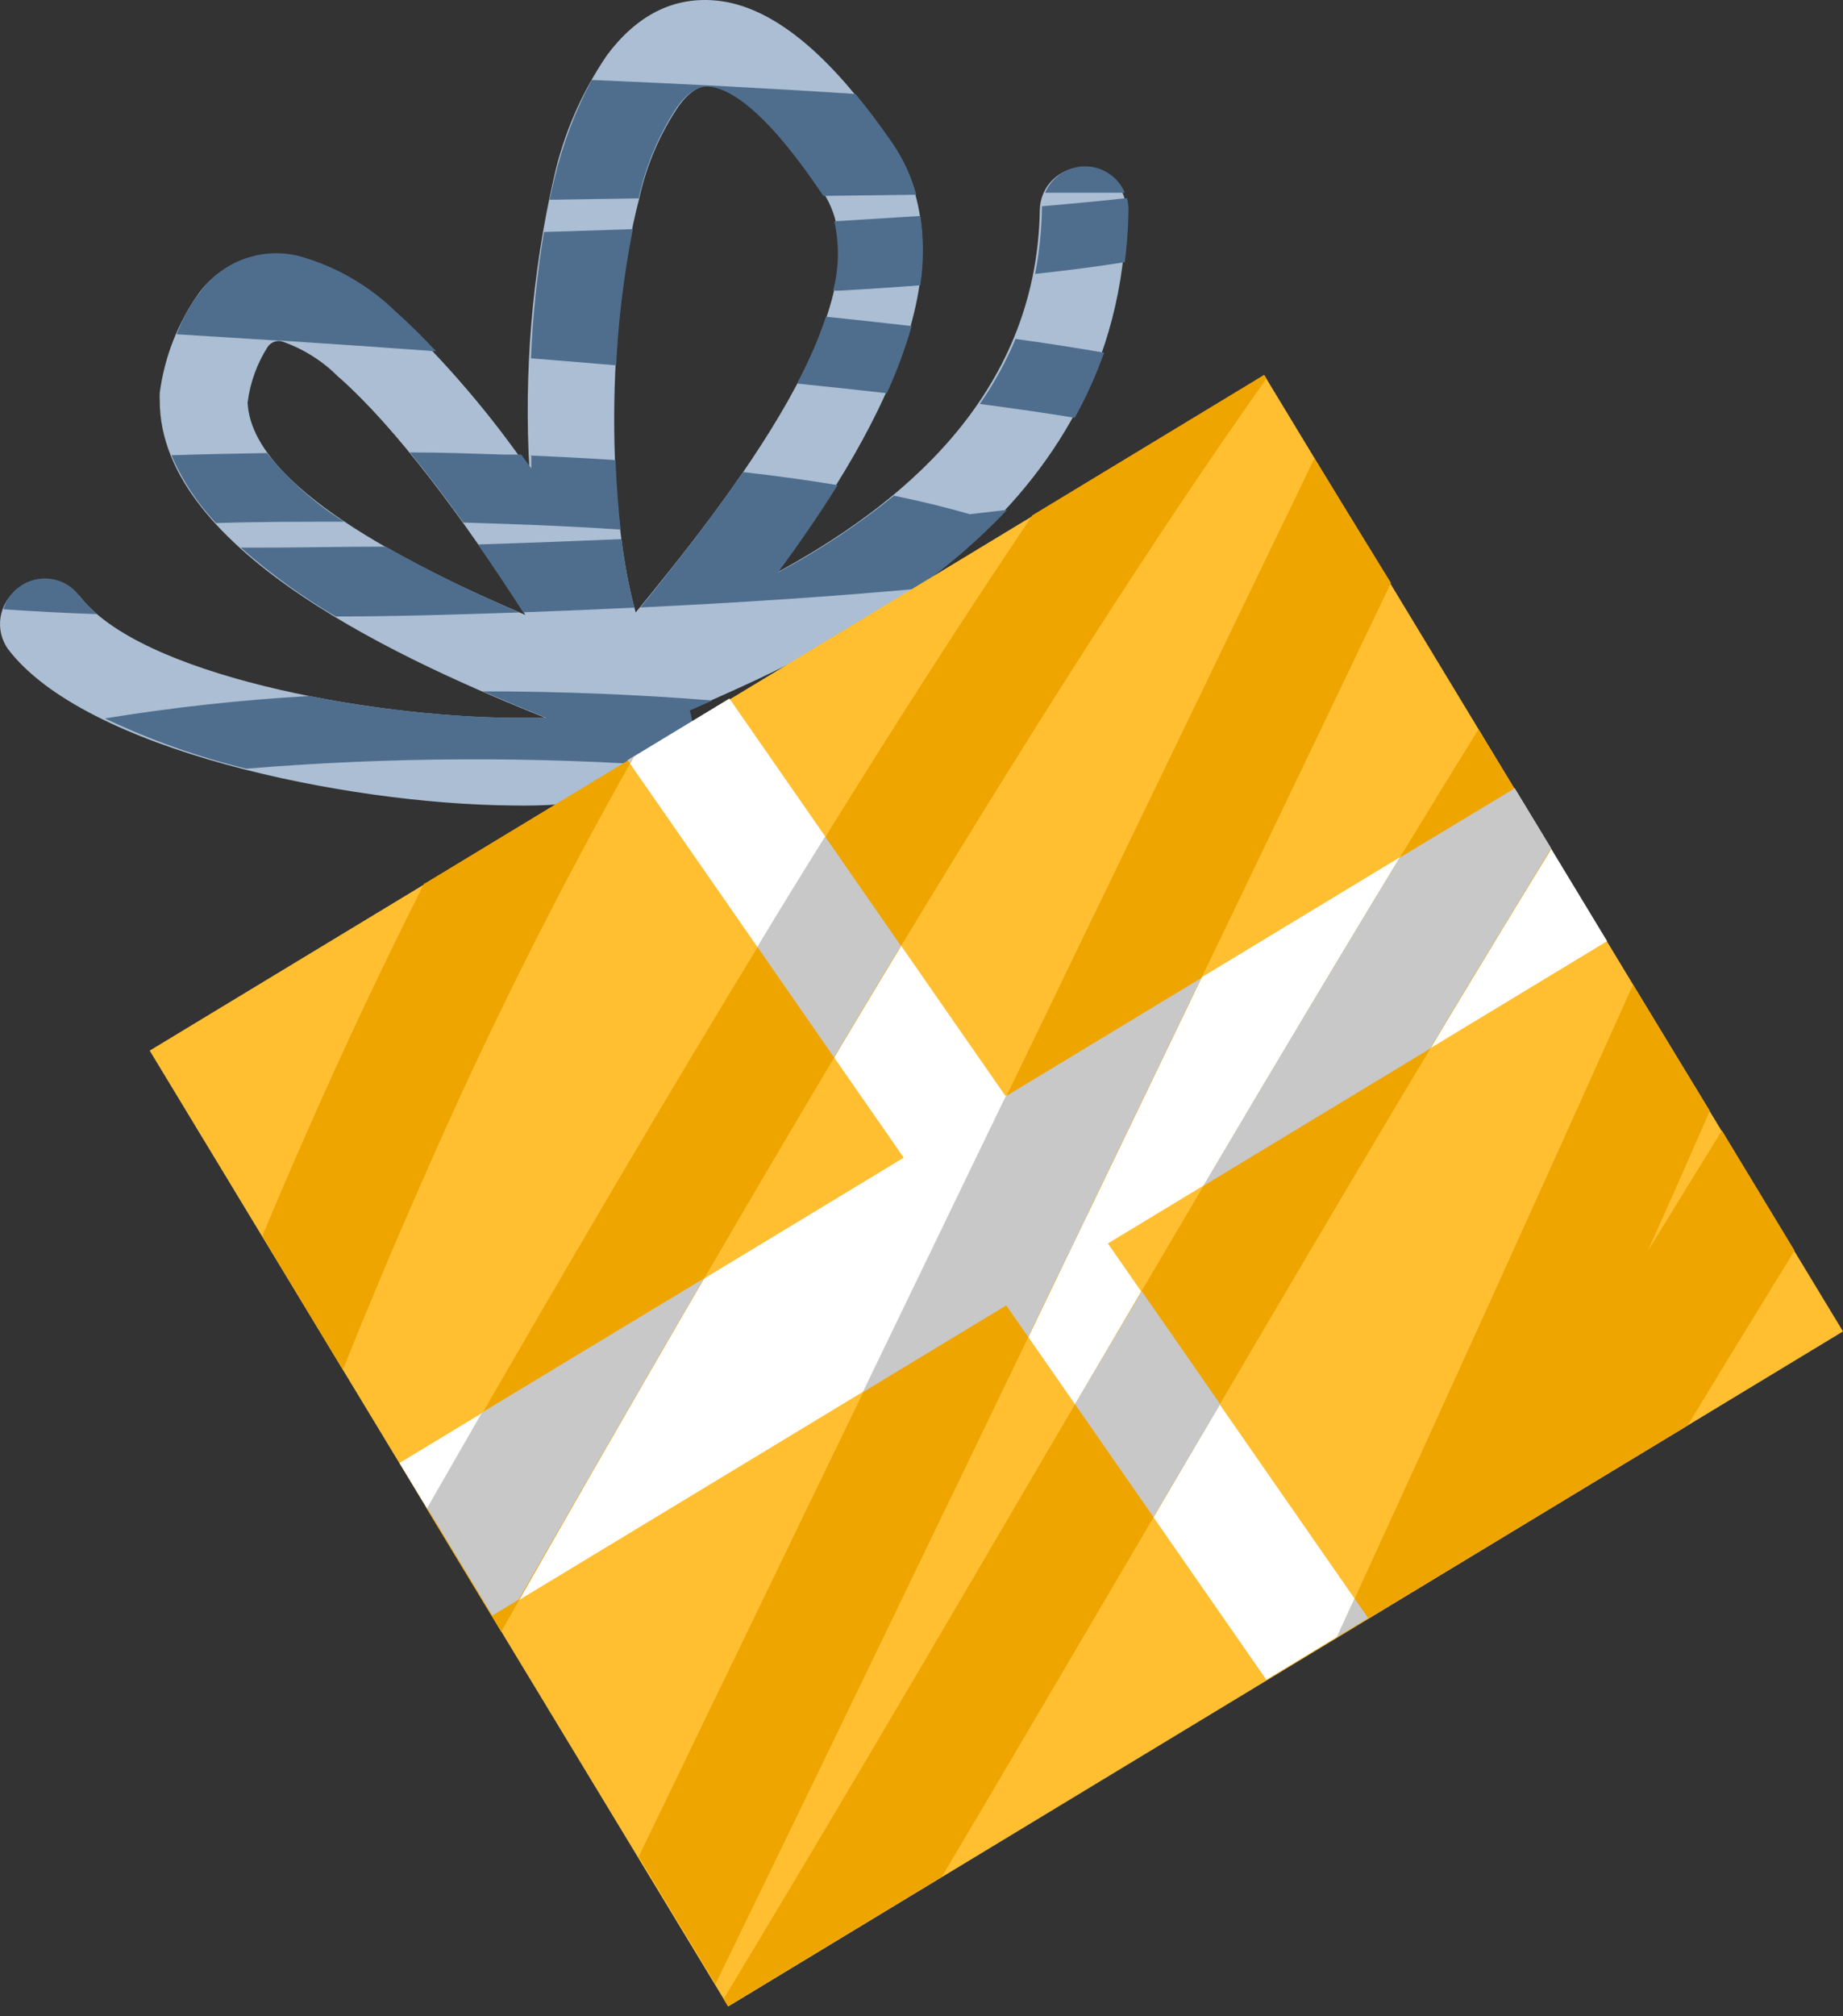
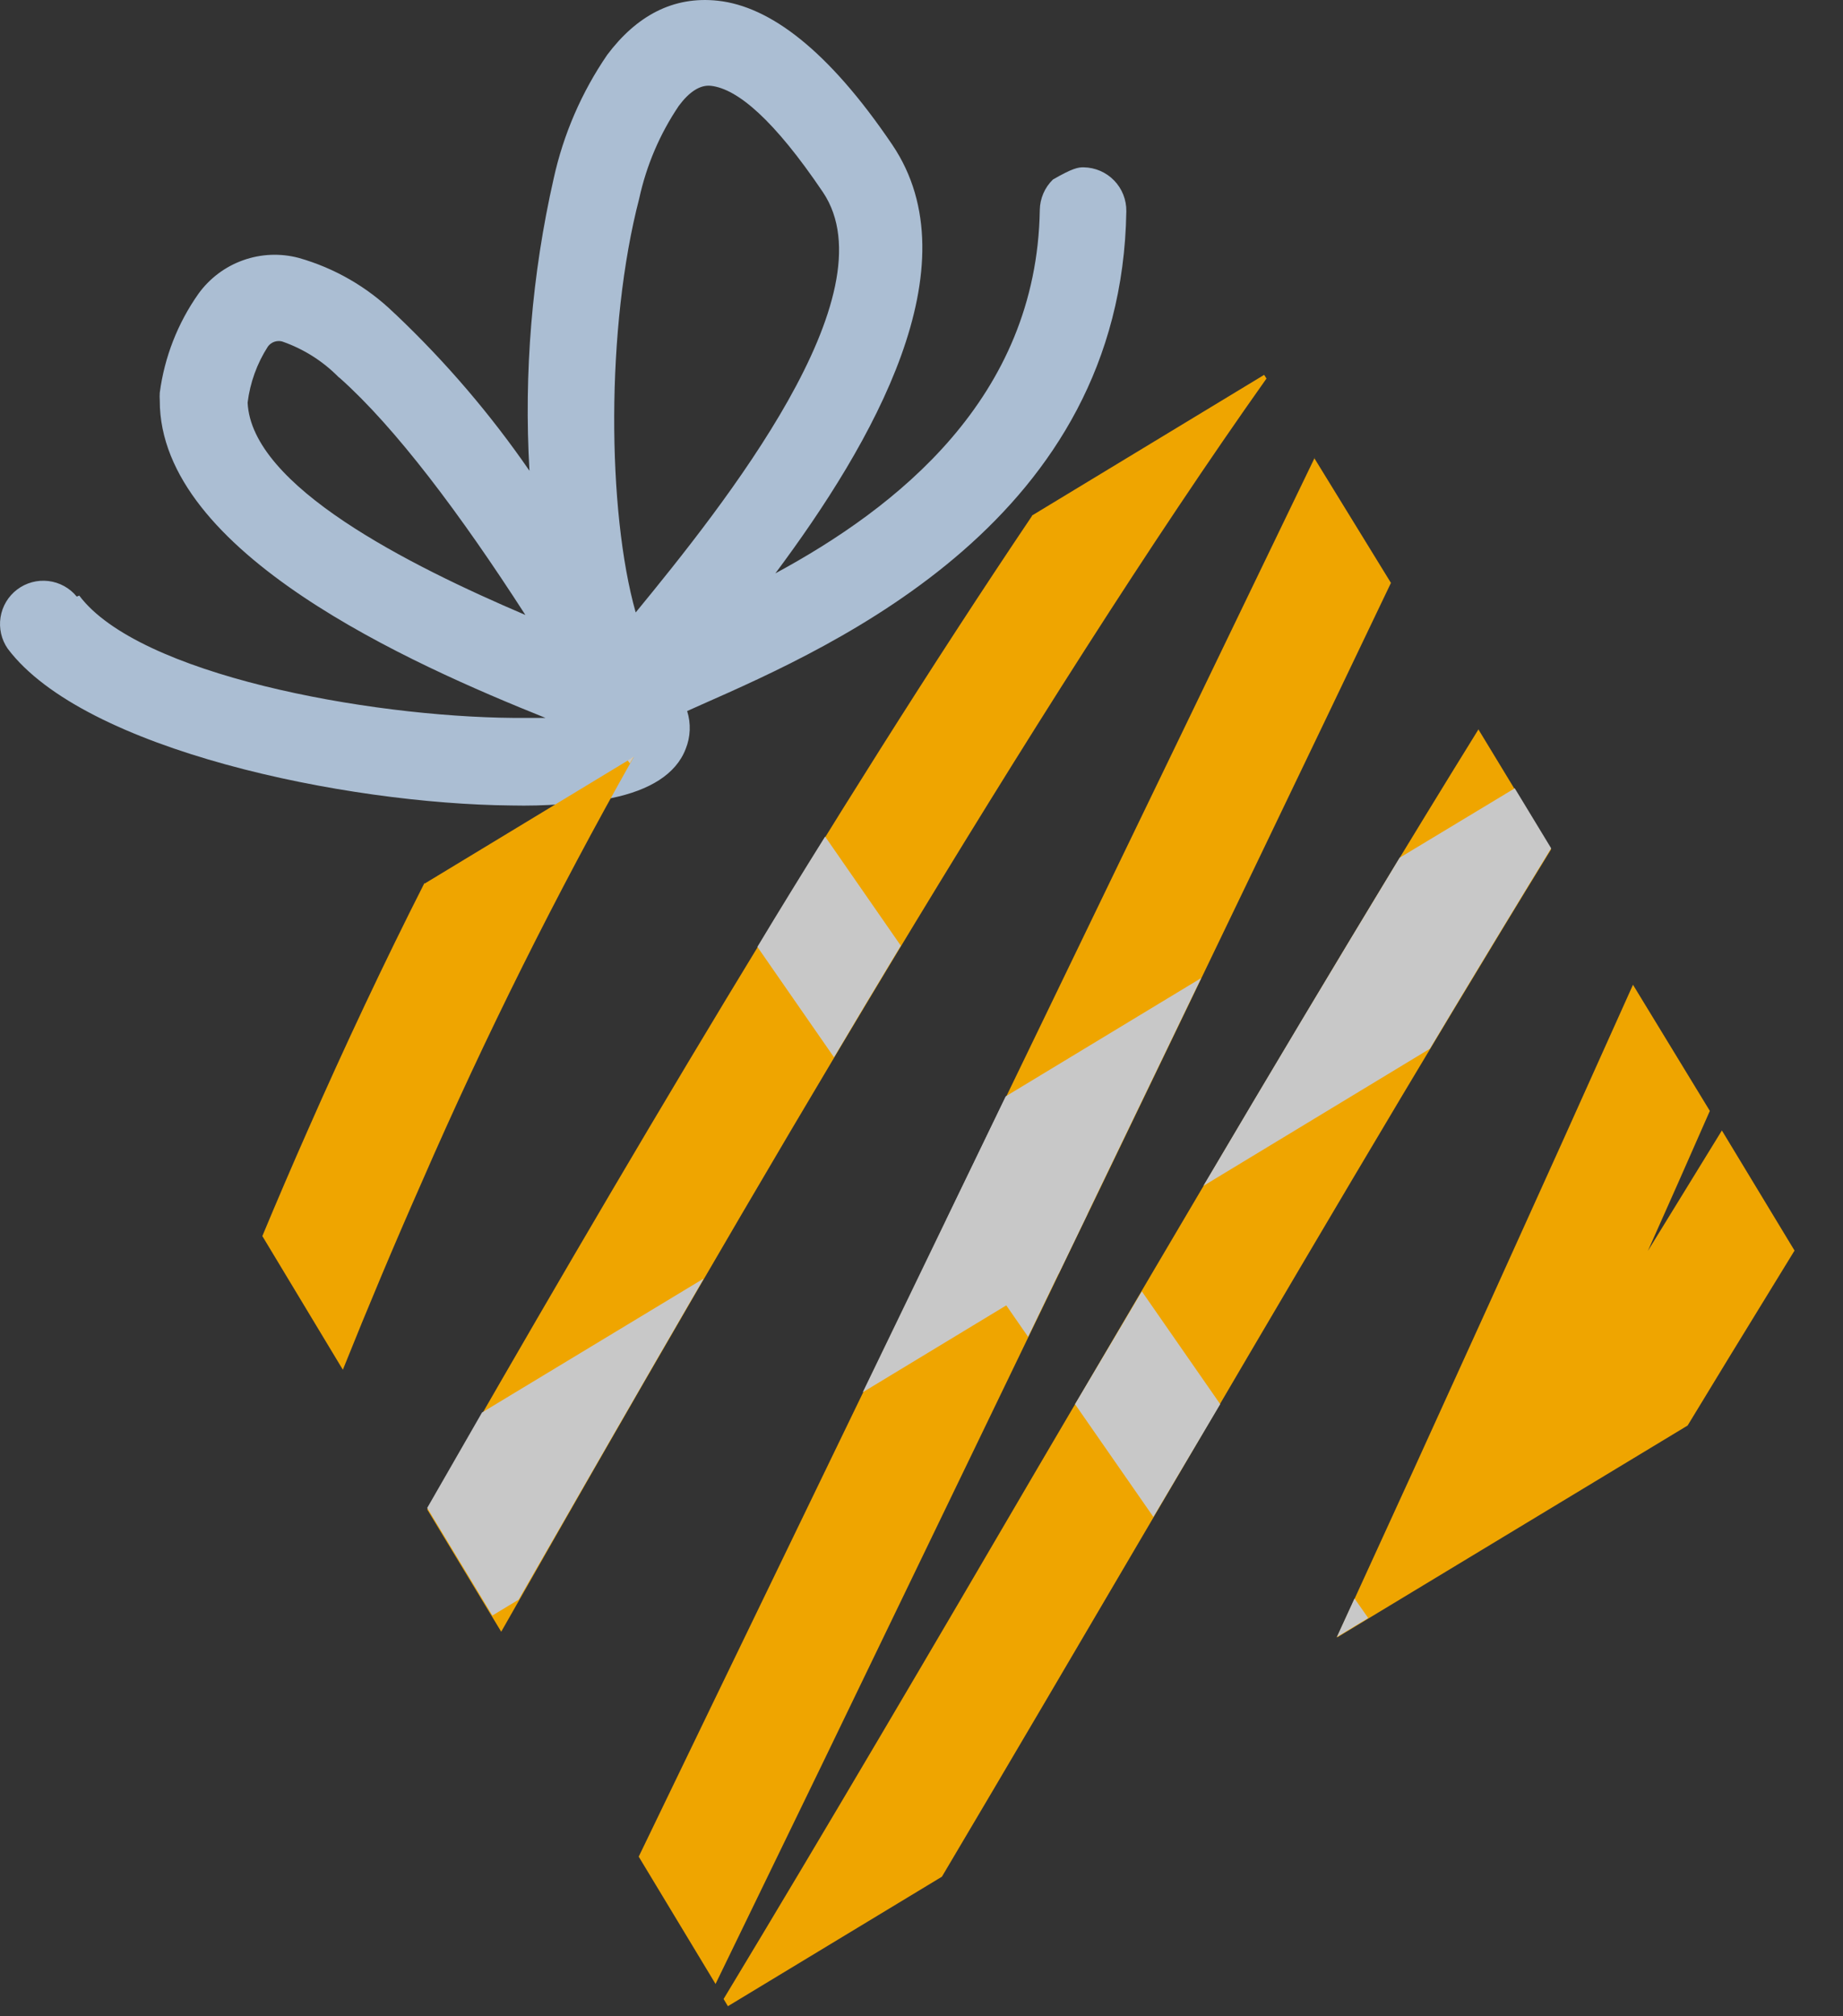
<svg xmlns="http://www.w3.org/2000/svg" width="64" height="70" viewBox="0 0 64 70" fill="none">
  <rect x="0" y="0" width="64" height="70" fill="#333333" stroke="none" />
-   <path d="M2.752 20.677C4.811 23.421 12.753 24.883 17.835 24.924C18.223 24.924 18.595 24.924 18.943 24.924C14.302 23.062 5.537 19.198 5.548 13.902C5.542 13.813 5.542 13.724 5.548 13.635C5.711 12.396 6.173 11.215 6.894 10.195C7.281 9.661 7.82 9.256 8.442 9.035C9.063 8.813 9.737 8.785 10.374 8.954C11.618 9.306 12.754 9.962 13.681 10.862L13.745 10.92C15.476 12.562 17.032 14.38 18.386 16.344C18.189 12.939 18.472 9.524 19.227 6.198C19.566 4.659 20.198 3.2 21.089 1.9C22.093 0.565 23.363 -0.148 24.935 0.026C26.716 0.223 28.741 1.708 30.986 5.026C33.834 9.244 30.307 15.375 26.925 19.906C31.107 17.644 36.003 13.838 36.108 7.289C36.111 7.091 36.153 6.897 36.231 6.716C36.309 6.534 36.423 6.37 36.564 6.233C36.706 6.096 36.873 5.988 37.057 5.915C37.24 5.842 37.436 5.806 37.633 5.809C37.831 5.813 38.026 5.854 38.207 5.933C38.388 6.011 38.552 6.124 38.689 6.266C38.827 6.408 38.935 6.575 39.007 6.758C39.08 6.942 39.116 7.138 39.113 7.335C38.945 18.015 29.054 22.389 24.367 24.46L23.862 24.686C23.998 25.118 23.98 25.583 23.81 26.003C23.473 26.879 22.557 27.436 21.234 27.708C20.085 27.906 18.919 27.991 17.753 27.964C12.01 27.911 2.92 26.043 0.269 22.522C0.047 22.203 -0.042 21.811 0.019 21.428C0.08 21.044 0.287 20.699 0.597 20.465C0.907 20.231 1.295 20.126 1.681 20.172C2.066 20.218 2.419 20.412 2.665 20.712L2.752 20.677ZM18.252 21.362C15.978 17.829 13.727 14.842 11.807 13.13L11.755 13.09C11.206 12.532 10.534 12.11 9.794 11.854C9.704 11.831 9.608 11.836 9.52 11.868C9.432 11.9 9.356 11.958 9.301 12.034C8.924 12.621 8.684 13.285 8.599 13.977C8.733 16.878 14.18 19.616 18.258 21.356L18.252 21.362ZM28.578 6.674C26.89 4.174 25.614 3.083 24.686 2.979C24.303 2.938 23.926 3.199 23.572 3.675C22.913 4.651 22.447 5.744 22.197 6.894C21.037 11.349 21.083 17.754 22.075 21.263C25.144 17.527 30.962 10.224 28.578 6.674Z" fill="#ABBED3" />
-   <path d="M2.752 20.677C2.931 20.916 3.137 21.132 3.367 21.321C2.207 21.281 1.145 21.223 0.118 21.153C0.208 20.846 0.395 20.578 0.652 20.387C0.809 20.268 0.988 20.181 1.178 20.131C1.369 20.081 1.567 20.07 1.762 20.097C1.957 20.123 2.145 20.189 2.315 20.288C2.485 20.388 2.633 20.52 2.752 20.677ZM3.651 24.941C6.001 24.558 8.369 24.298 10.746 24.164C13.091 24.631 15.473 24.885 17.864 24.924C18.252 24.924 18.623 24.924 18.971 24.924C18.31 24.657 17.556 24.344 16.761 24.002C19.459 24.002 22.174 24.112 24.744 24.32L24.459 24.442L23.955 24.669C24.091 25.1 24.073 25.566 23.902 25.985C23.81 26.217 23.679 26.431 23.514 26.618C18.531 26.254 13.527 26.278 8.547 26.687C6.861 26.274 5.22 25.691 3.651 24.947V24.941ZM19.354 27.9C20.016 27.87 20.675 27.794 21.327 27.674C21.69 27.602 22.046 27.495 22.388 27.355C21.39 27.546 20.375 27.732 19.354 27.9ZM31.809 20.445C32.951 19.637 34.01 18.718 34.971 17.702L33.677 17.852C32.859 17.614 31.977 17.4 31.044 17.209C29.79 18.223 28.442 19.115 27.018 19.871C27.72 18.92 28.427 17.899 29.088 16.843C28.038 16.669 26.942 16.518 25.811 16.39C24.604 18.131 23.276 19.813 22.238 21.089C25.776 20.921 29.088 20.695 31.809 20.445ZM37.32 14.505C36.305 14.337 35.203 14.18 34.025 14.024C34.517 13.317 34.933 12.561 35.267 11.767C36.363 11.918 37.39 12.08 38.341 12.243C38.065 13.024 37.723 13.781 37.32 14.505ZM39.06 9.104C38.097 9.255 37.053 9.389 35.945 9.511C36.089 8.766 36.168 8.011 36.183 7.254V7.161C37.262 7.068 38.254 6.975 39.136 6.877C39.171 7.015 39.188 7.158 39.188 7.3C39.179 7.904 39.136 8.506 39.06 9.104ZM39.06 6.691C38.945 6.419 38.753 6.188 38.507 6.025C38.261 5.862 37.972 5.775 37.677 5.775C37.382 5.775 37.093 5.862 36.847 6.025C36.601 6.188 36.408 6.419 36.293 6.691C37.32 6.691 38.254 6.691 39.06 6.691ZM30.8 13.652C29.79 13.536 28.752 13.426 27.679 13.316C28.078 12.572 28.413 11.796 28.683 10.996C29.703 11.1 30.695 11.21 31.658 11.32C31.431 12.114 31.144 12.89 30.8 13.641V13.652ZM31.96 9.893C32.078 9.099 32.078 8.292 31.96 7.498L28.973 7.683C29.15 8.478 29.136 9.303 28.932 10.091H29.135C30.104 10.038 31.049 9.975 31.966 9.905L31.96 9.893ZM31.815 6.761L28.59 6.801L28.526 6.703C26.838 4.203 25.561 3.112 24.633 3.008C24.25 2.967 23.873 3.228 23.52 3.704C22.879 4.673 22.424 5.753 22.18 6.888L19.082 6.935C19.14 6.68 19.198 6.43 19.256 6.192C19.54 5.003 19.975 3.855 20.549 2.776C23.711 2.909 26.814 3.071 29.709 3.263C30.135 3.777 30.57 4.357 31.014 5.003C31.373 5.536 31.644 6.124 31.815 6.743V6.761ZM18.89 8.054C18.65 9.506 18.499 10.97 18.438 12.44C19.43 12.521 20.416 12.597 21.396 12.684C21.474 11.096 21.668 9.515 21.977 7.956L18.908 8.054H18.89ZM18.426 15.816C19.418 15.857 20.404 15.909 21.373 15.973C21.408 16.808 21.466 17.62 21.553 18.386C20.19 18.293 18.786 18.229 17.376 18.183L16.088 18.142C15.456 17.261 14.835 16.443 14.232 15.706C15.305 15.706 16.384 15.747 17.457 15.781H18.101L18.45 16.263V15.793L18.426 15.816ZM15.16 12.196C13.345 12.063 11.535 11.941 9.76 11.825H9.661L6.134 11.605C6.33 11.079 6.604 10.587 6.946 10.143C7.333 9.609 7.873 9.204 8.494 8.983C9.115 8.761 9.789 8.733 10.427 8.901C11.67 9.254 12.806 9.91 13.733 10.81L13.797 10.868C14.232 11.257 14.685 11.703 15.149 12.202L15.16 12.196ZM5.954 15.805C7.033 15.77 8.147 15.747 9.272 15.729C10.024 16.668 10.928 17.474 11.947 18.113C10.438 18.113 8.947 18.113 7.503 18.16C6.852 17.472 6.327 16.675 5.954 15.805ZM8.361 19.013C9.381 19.913 10.484 20.713 11.656 21.403C13.756 21.403 15.897 21.333 18.038 21.263C16.45 20.588 14.9 19.825 13.397 18.978C11.767 18.978 10.148 19.018 8.57 19.013H8.361ZM22.029 21.095C21.827 20.313 21.678 19.519 21.582 18.717C19.952 18.786 18.281 18.85 16.599 18.902C17.121 19.651 17.643 20.44 18.171 21.258C19.486 21.211 20.776 21.157 22.04 21.095H22.029Z" fill="#4F6E8E" />
-   <path d="M43.911 13.039L5.198 36.475L25.288 69.66L64 46.224L43.911 13.039Z" fill="#FFBF31" />
-   <path fill-rule="evenodd" clip-rule="evenodd" d="M21.796 26.392L43.974 58.315L47.507 56.174L25.329 24.251L21.796 26.392Z" fill="white" />
-   <path d="M52.587 27.355L13.874 50.791L17.095 56.111L55.808 32.675L52.587 27.355Z" fill="white" />
+   <path d="M2.752 20.677C4.811 23.421 12.753 24.883 17.835 24.924C18.223 24.924 18.595 24.924 18.943 24.924C14.302 23.062 5.537 19.198 5.548 13.902C5.542 13.813 5.542 13.724 5.548 13.635C5.711 12.396 6.173 11.215 6.894 10.195C7.281 9.661 7.82 9.256 8.442 9.035C9.063 8.813 9.737 8.785 10.374 8.954C11.618 9.306 12.754 9.962 13.681 10.862L13.745 10.92C15.476 12.562 17.032 14.38 18.386 16.344C18.189 12.939 18.472 9.524 19.227 6.198C19.566 4.659 20.198 3.2 21.089 1.9C22.093 0.565 23.363 -0.148 24.935 0.026C26.716 0.223 28.741 1.708 30.986 5.026C33.834 9.244 30.307 15.375 26.925 19.906C31.107 17.644 36.003 13.838 36.108 7.289C36.111 7.091 36.153 6.897 36.231 6.716C36.309 6.534 36.423 6.37 36.564 6.233C37.24 5.842 37.436 5.806 37.633 5.809C37.831 5.813 38.026 5.854 38.207 5.933C38.388 6.011 38.552 6.124 38.689 6.266C38.827 6.408 38.935 6.575 39.007 6.758C39.08 6.942 39.116 7.138 39.113 7.335C38.945 18.015 29.054 22.389 24.367 24.46L23.862 24.686C23.998 25.118 23.98 25.583 23.81 26.003C23.473 26.879 22.557 27.436 21.234 27.708C20.085 27.906 18.919 27.991 17.753 27.964C12.01 27.911 2.92 26.043 0.269 22.522C0.047 22.203 -0.042 21.811 0.019 21.428C0.08 21.044 0.287 20.699 0.597 20.465C0.907 20.231 1.295 20.126 1.681 20.172C2.066 20.218 2.419 20.412 2.665 20.712L2.752 20.677ZM18.252 21.362C15.978 17.829 13.727 14.842 11.807 13.13L11.755 13.09C11.206 12.532 10.534 12.11 9.794 11.854C9.704 11.831 9.608 11.836 9.52 11.868C9.432 11.9 9.356 11.958 9.301 12.034C8.924 12.621 8.684 13.285 8.599 13.977C8.733 16.878 14.18 19.616 18.258 21.356L18.252 21.362ZM28.578 6.674C26.89 4.174 25.614 3.083 24.686 2.979C24.303 2.938 23.926 3.199 23.572 3.675C22.913 4.651 22.447 5.744 22.197 6.894C21.037 11.349 21.083 17.754 22.075 21.263C25.144 17.527 30.962 10.224 28.578 6.674Z" fill="#ABBED3" />
  <path fill-rule="evenodd" clip-rule="evenodd" d="M14.743 30.678L22.011 26.276C19.306 31.061 16.851 35.983 14.656 41.022C13.704 43.176 12.788 45.353 11.906 47.554L9.11 42.913C9.62 41.689 10.148 40.459 10.682 39.252C11.981 36.3 13.345 33.405 14.743 30.649V30.678ZM35.835 17.916C28.909 28.201 21.443 40.853 14.835 52.403L17.405 56.65C25.939 41.637 36.038 24.344 43.98 13.142L43.899 13.014L35.835 17.899V17.916ZM45.639 15.903L48.302 20.237C42.617 32.146 35.255 47.362 28.578 61.192L24.848 68.878L22.18 64.458L24.668 59.306C31.89 44.386 39.902 27.819 45.662 15.874L45.639 15.903ZM51.347 25.336L53.865 29.483C49.363 36.81 44.583 44.955 39.844 53.041C37.442 57.131 35.052 61.203 32.709 65.154L25.277 69.65L25.127 69.4C28.671 63.53 32.378 57.218 36.108 50.837C41.265 42.054 46.457 33.202 51.347 25.312V25.336ZM56.707 34.188C53.488 41.37 49.967 49.132 46.422 56.853L58.604 49.491L60.037 47.136L62.317 43.417L59.794 39.247L57.224 43.429C57.955 41.793 58.672 40.173 59.376 38.568L56.707 34.188Z" fill="#EFA500" />
  <path fill-rule="evenodd" clip-rule="evenodd" d="M21.796 26.397L21.872 26.502L22.011 26.264L21.796 26.397ZM26.304 32.877L28.961 36.706C29.734 35.403 30.508 34.111 31.281 32.831L28.653 29.043C27.864 30.307 27.075 31.584 26.298 32.877H26.304ZM32.865 42.321L35.701 46.411L37.761 42.147L34.924 38.086L32.865 42.344V42.321ZM37.331 48.749L39.652 44.833L42.373 48.749L40.052 52.664L37.331 48.749ZM46.422 56.835L47.512 56.174L47.037 55.495L46.422 56.835Z" fill="#C8C8C8" />
  <path fill-rule="evenodd" clip-rule="evenodd" d="M52.594 27.372L48.603 29.779C46.37 33.457 44.084 37.28 41.787 41.172L49.653 36.41C51.074 34.037 52.484 31.711 53.865 29.449L52.594 27.355V27.372ZM41.712 33.956L34.924 38.063L29.959 48.337L36.763 44.218L41.712 33.956ZM24.419 44.398L16.738 49.039L14.835 52.351L17.098 56.087L18.009 55.536C20.08 51.933 22.232 48.18 24.419 44.421V44.398Z" fill="#C8C8C8" />
</svg>